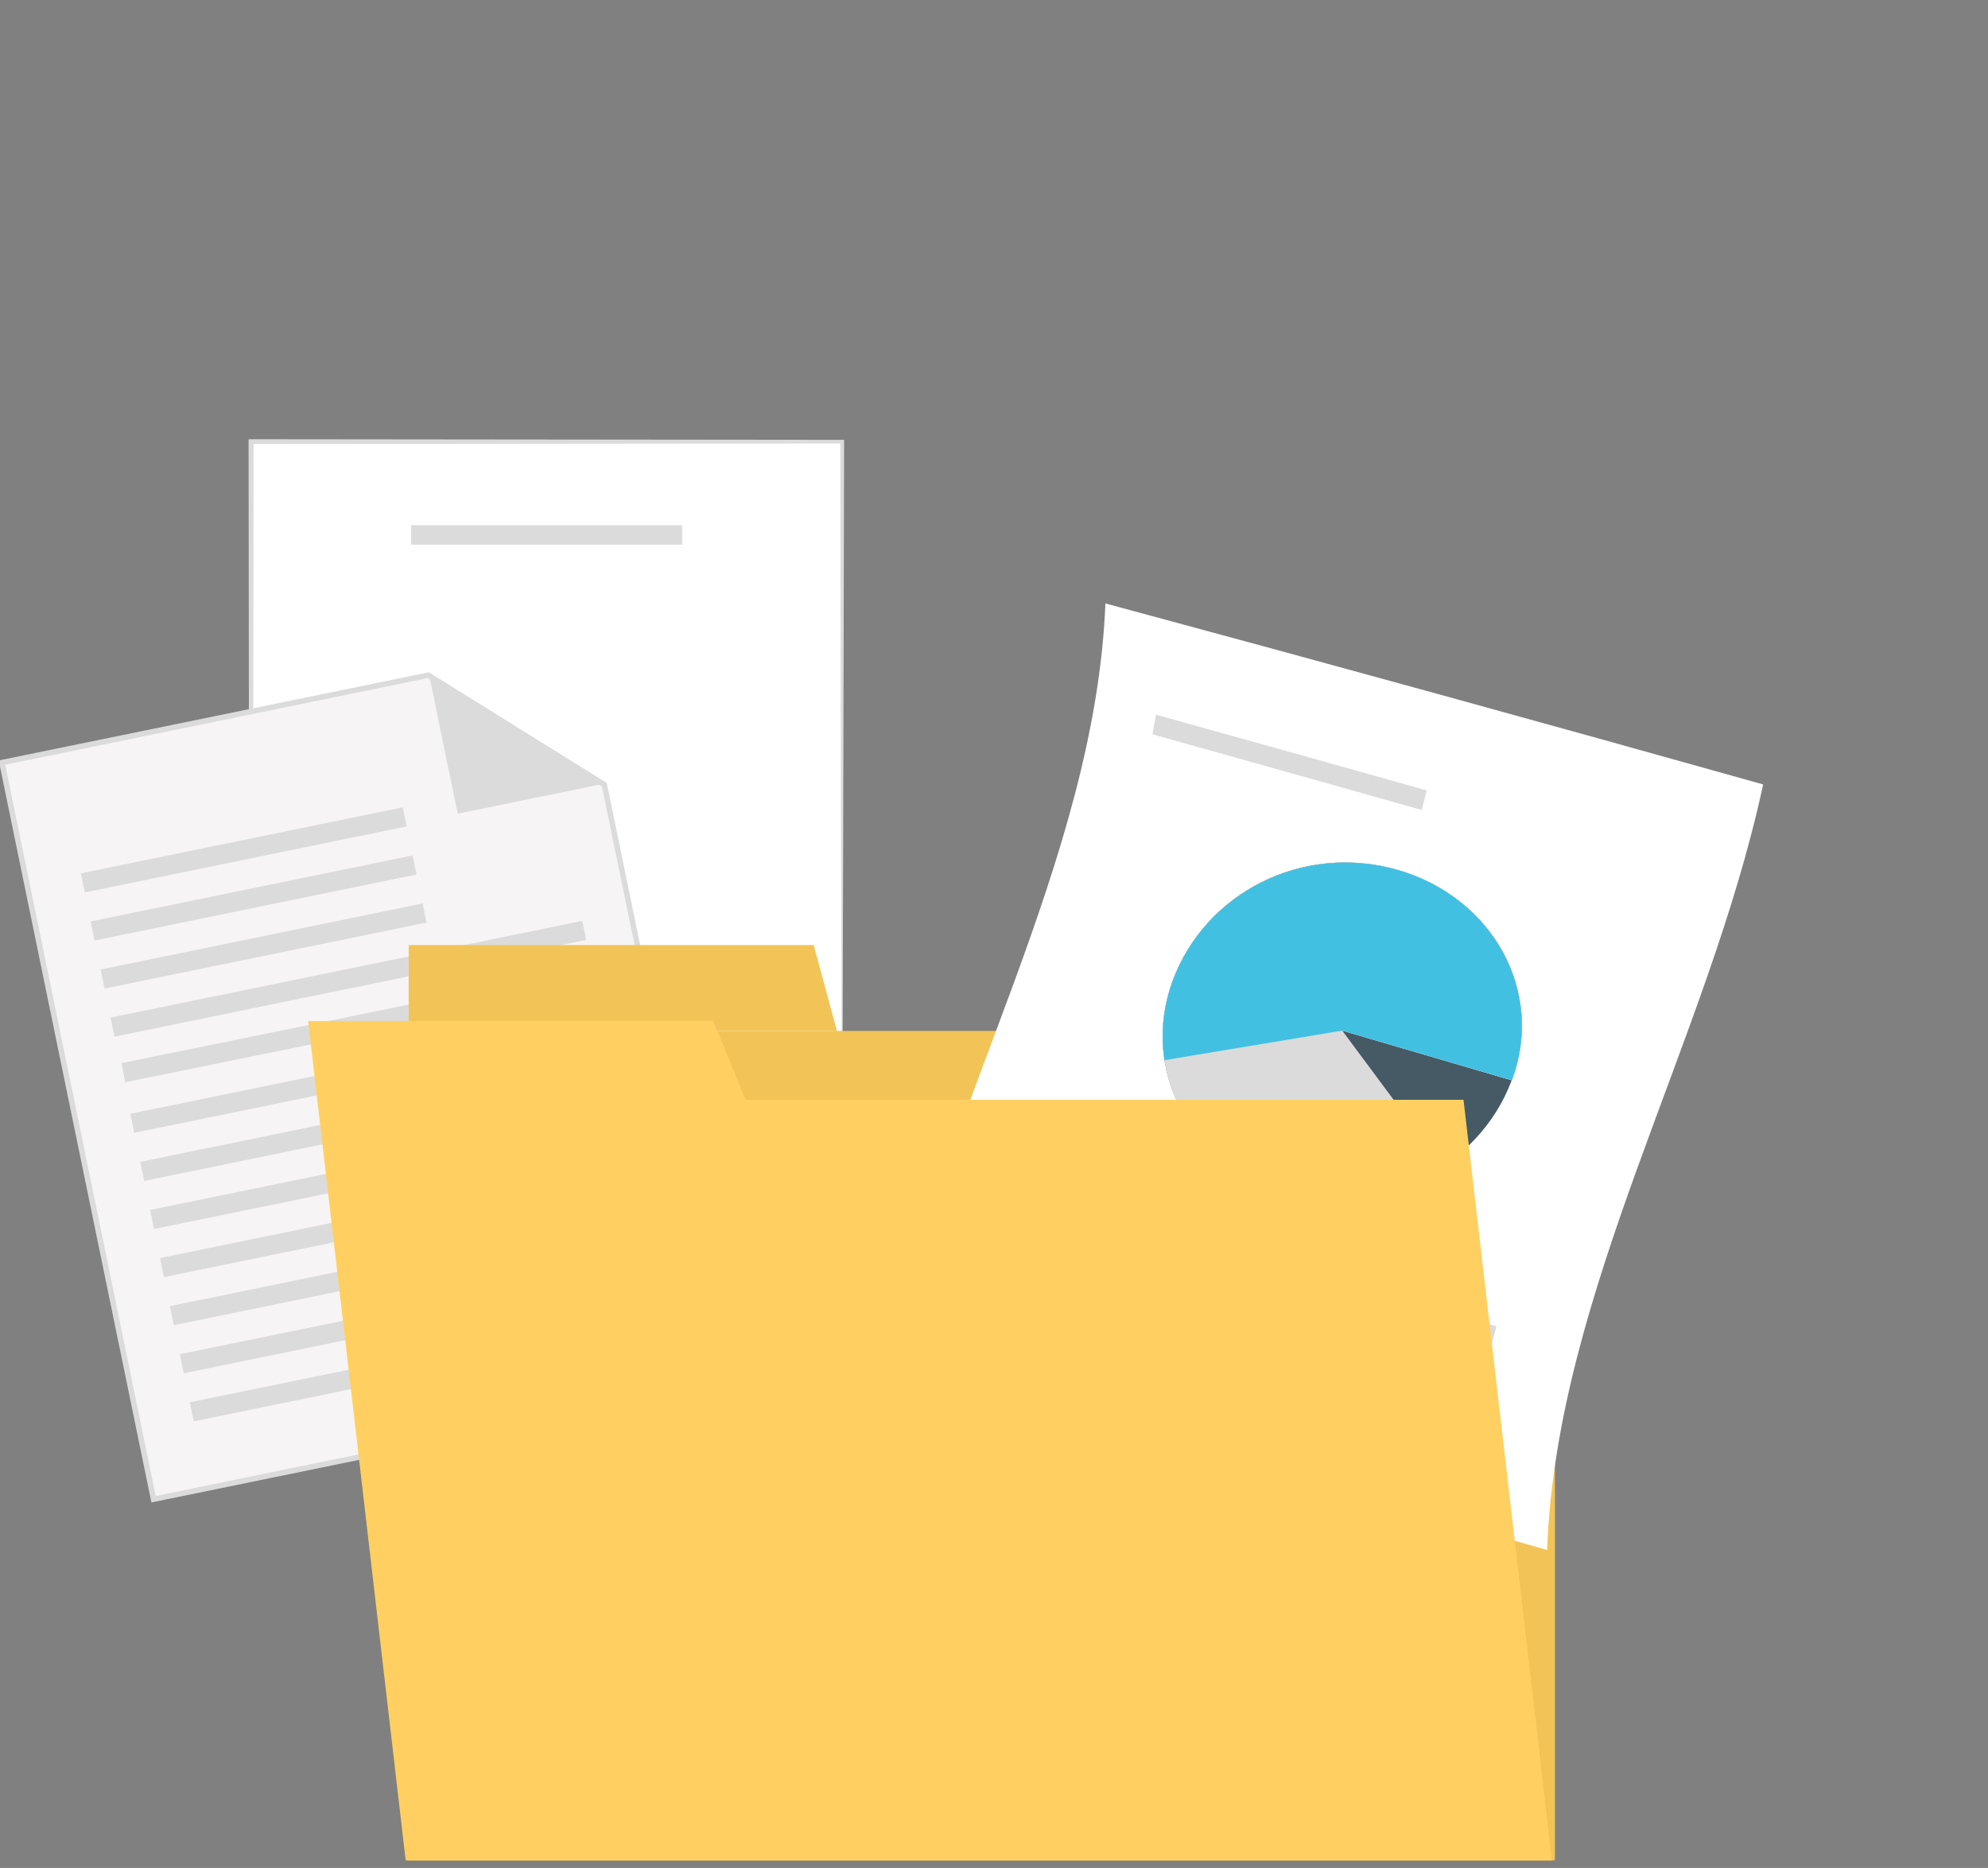
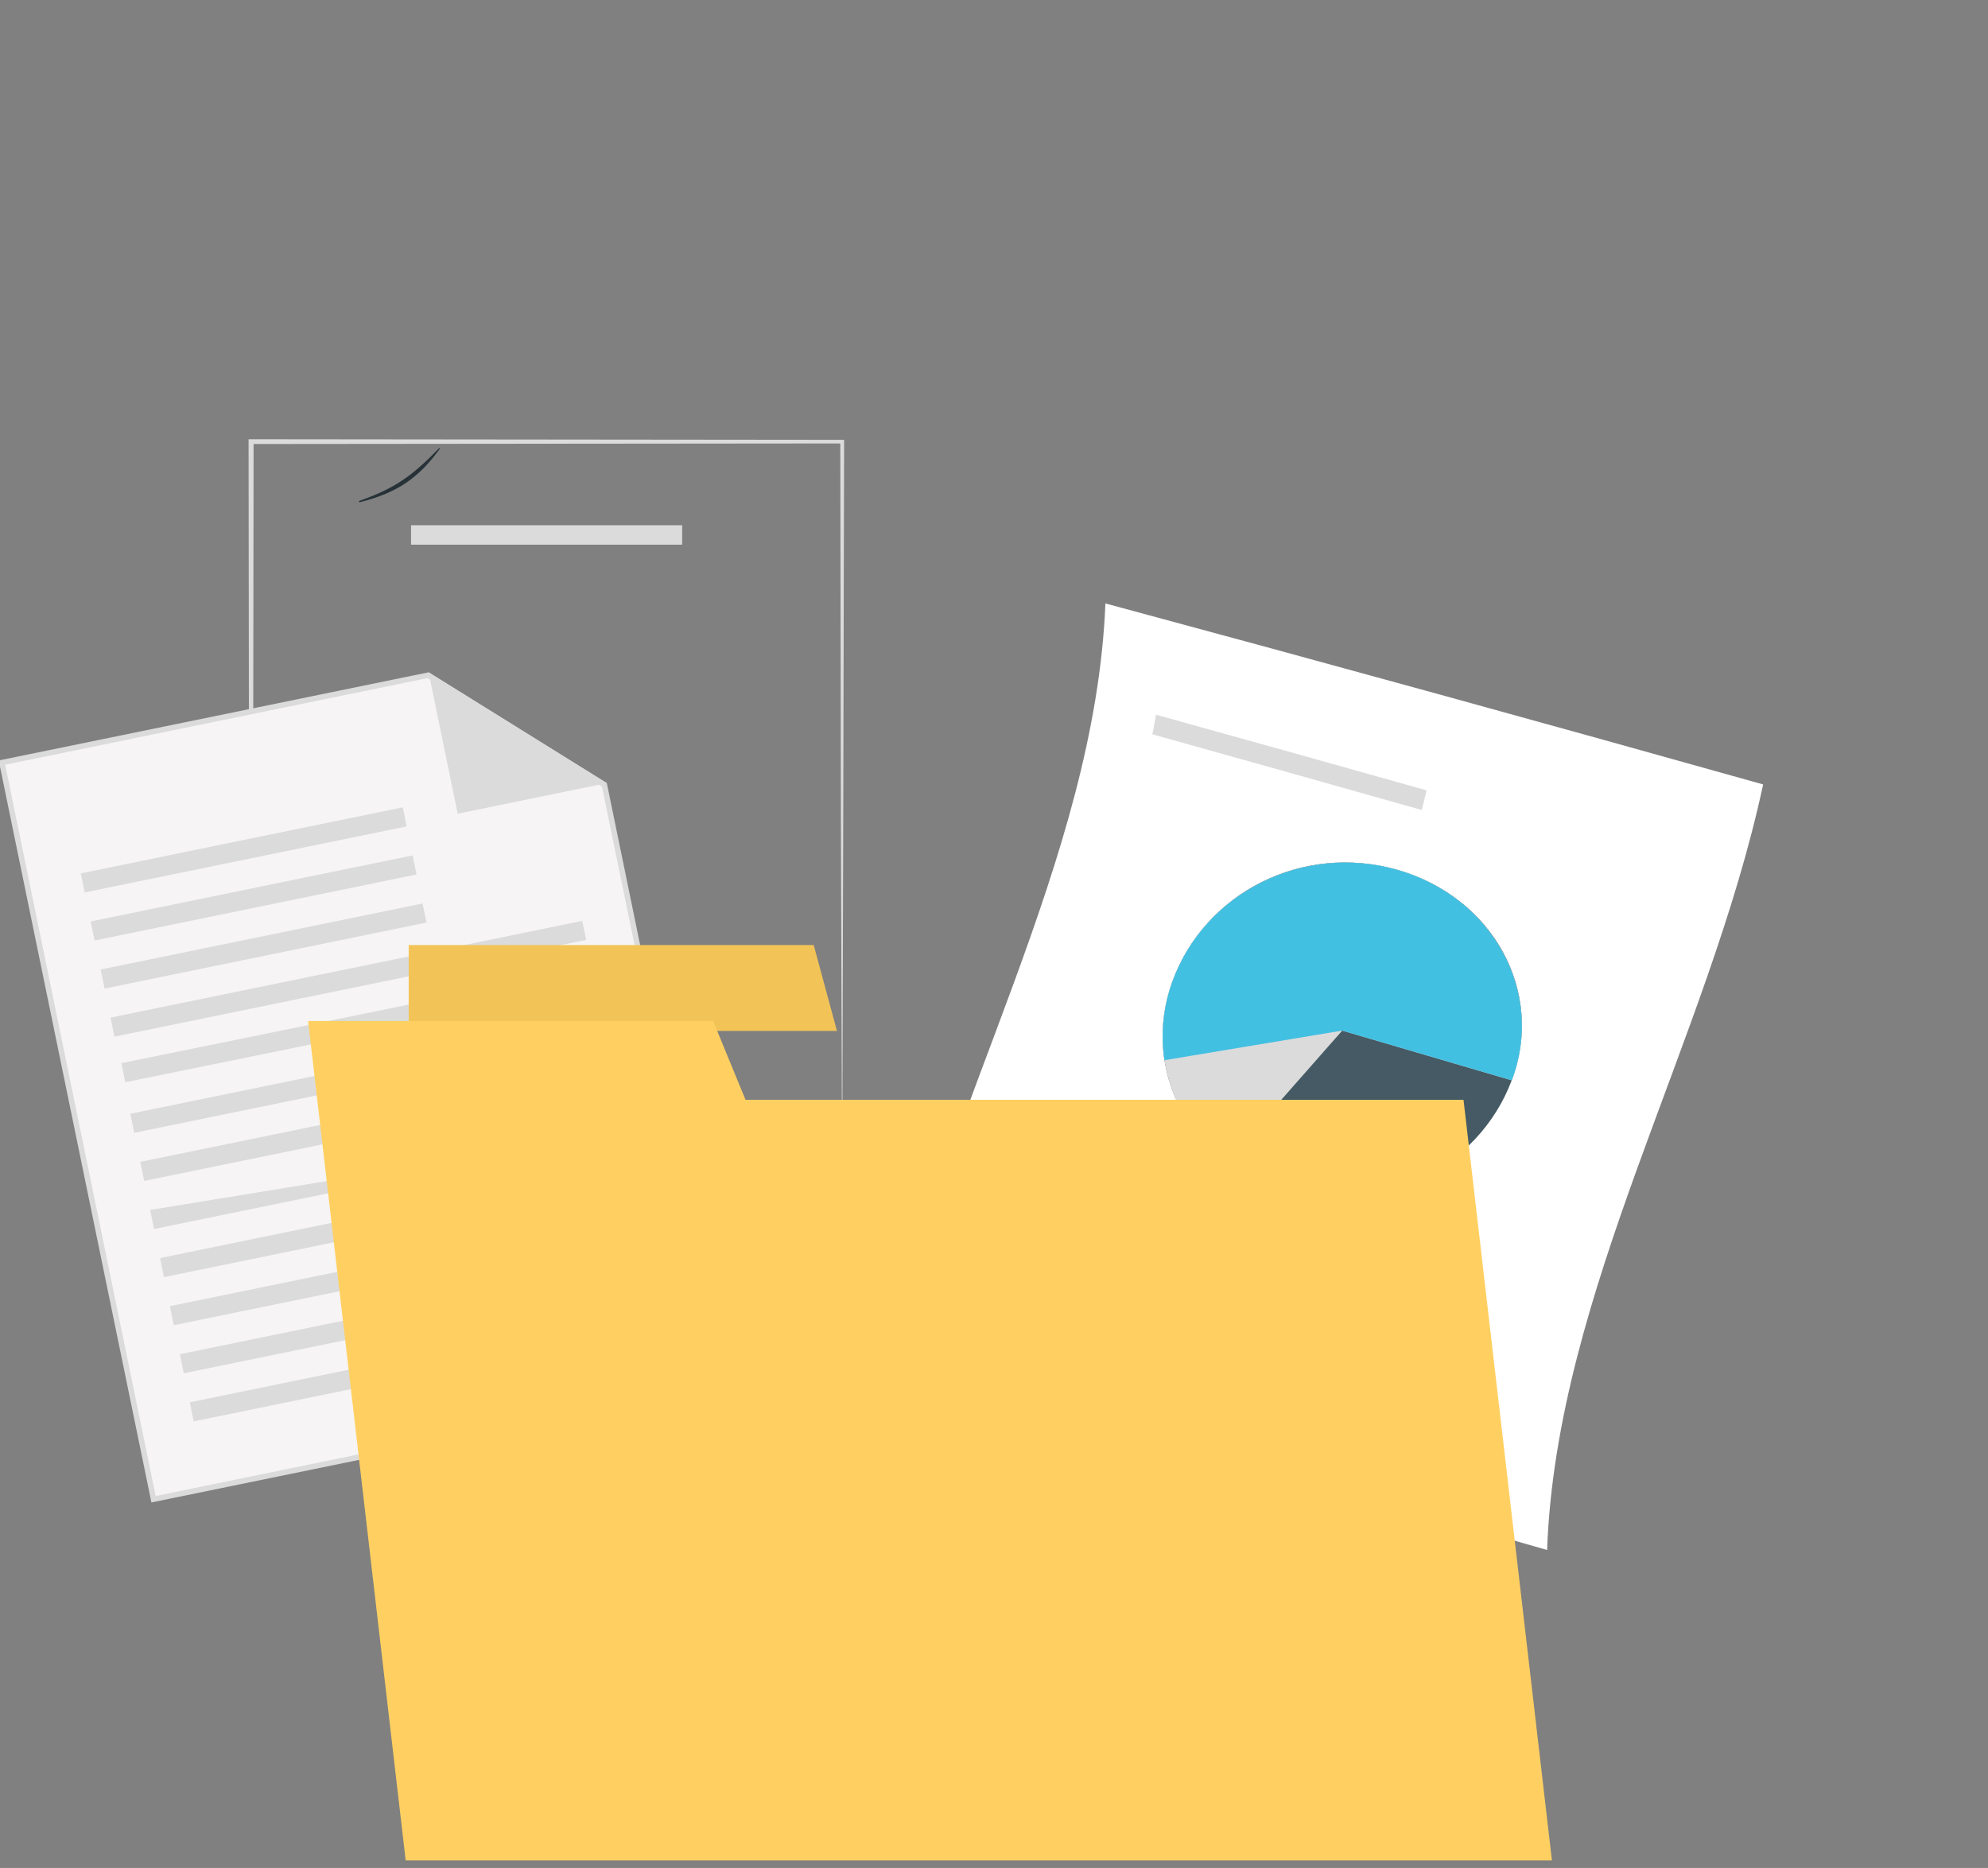
<svg xmlns="http://www.w3.org/2000/svg" width="182" height="171" viewBox="0 0 182 171" fill="none">
  <rect x="0" y="0" width="182" height="171" fill="#808080" stroke="none" />
  <g clip-path="url(#clip0)">
    <path d="M40.129 41.105C37.71 43.576 36.166 44.701 32.905 45.85C32.897 45.852 32.89 45.856 32.883 45.861C32.876 45.866 32.871 45.872 32.867 45.88C32.858 45.894 32.856 45.911 32.861 45.927C32.865 45.943 32.876 45.957 32.89 45.965C32.904 45.974 32.922 45.976 32.938 45.972C36.381 45.126 38.318 43.73 40.194 41.184C40.325 41.012 40.279 40.946 40.129 41.105Z" fill="#263238" />
-     <path d="M77.1 40.419H22.986L22.986 109.764H77.1V40.419Z" fill="white" />
    <path d="M77.1 109.764L50.085 109.857L22.986 109.908H22.837V109.759L22.757 40.414V40.209H22.986L77.1 40.264H77.278V40.437L77.198 75.138L77.1 109.764ZM77.1 109.764L76.983 75.044L76.927 40.419L77.1 40.596L22.986 40.648L23.216 40.419L23.131 109.764L22.986 109.614L50.006 109.67L77.1 109.764Z" fill="#DBDBDB" />
    <path d="M36.583 74.115H33.378V81.336H36.583V74.115Z" fill="#42C0E2" />
    <path d="M42.529 70.262H39.324V81.335H42.529V70.262Z" fill="#42C0E2" />
    <path d="M36.583 82.783H33.378V83.073H36.583V82.783Z" fill="#C7C7C7" />
    <path d="M42.529 82.783H39.324V83.073H42.529V82.783Z" fill="#C7C7C7" />
    <path d="M48.476 82.783H45.271V83.073H48.476V82.783Z" fill="#C7C7C7" />
    <path d="M54.422 82.783H51.217V83.073H54.422V82.783Z" fill="#C7C7C7" />
    <path d="M28.002 93.852H72.084V92.073H28.002V93.852Z" fill="#DBDBDB" />
    <path d="M28.002 98.35H52.822V96.57H28.002V98.35Z" fill="#DBDBDB" />
    <path d="M37.631 49.862L62.451 49.862V48.083L37.631 48.083V49.862Z" fill="#DBDBDB" />
    <path d="M55.331 71.847L66.577 126.476L14.057 137.248L0.178 69.812L39.193 61.812L55.331 71.847Z" fill="#F6F4F4" stroke="#DBDBDB" stroke-width="0.5" />
    <path d="M39.24 61.547L55.554 71.691L41.902 74.489L39.24 61.547Z" fill="#DBDBDB" />
    <path d="M7.757 81.697L37.23 75.652L36.871 73.909L7.398 79.954L7.757 81.697Z" fill="#DBDBDB" />
    <path d="M8.661 86.098L38.133 80.053L37.775 78.31L8.302 84.355L8.661 86.098Z" fill="#DBDBDB" />
    <path d="M9.574 90.498L39.047 84.454L38.688 82.711L9.215 88.755L9.574 90.498Z" fill="#DBDBDB" />
    <path d="M10.479 94.901L53.66 86.045L53.301 84.302L10.121 93.158L10.479 94.901Z" fill="#DBDBDB" />
    <path d="M11.47 99.071L54.671 90.27L54.314 88.527L11.114 97.328L11.47 99.071Z" fill="#DBDBDB" />
    <path d="M12.292 103.703L55.472 94.848L55.114 93.105L11.933 101.96L12.292 103.703Z" fill="#DBDBDB" />
    <path d="M13.201 108.108L56.382 99.252L56.023 97.51L12.843 106.365L13.201 108.108Z" fill="#DBDBDB" />
-     <path d="M14.105 112.509L57.286 103.653L56.927 101.91L13.746 110.766L14.105 112.509Z" fill="#DBDBDB" />
+     <path d="M14.105 112.509L57.286 103.653L13.746 110.766L14.105 112.509Z" fill="#DBDBDB" />
    <path d="M15.01 116.915L58.19 108.059L57.832 106.316L14.651 115.172L15.01 116.915Z" fill="#DBDBDB" />
    <path d="M15.914 121.316L59.094 112.46L58.736 110.717L15.555 119.573L15.914 121.316Z" fill="#DBDBDB" />
    <path d="M16.827 125.716L60.007 116.86L59.649 115.117L16.468 123.973L16.827 125.716Z" fill="#DBDBDB" />
    <path d="M17.732 130.121L60.912 121.266L60.554 119.523L17.373 128.378L17.732 130.121Z" fill="#DBDBDB" />
-     <path d="M142.353 94.379H37.415V170.31H142.353V94.379Z" fill="#F2C457" />
    <path d="M74.494 86.515H37.415V94.379H76.623L74.494 86.515Z" fill="#F2C457" />
    <path d="M141.637 141.895C121.149 136.044 101.12 130.262 81.399 124.536C86.359 101.394 100.254 78.725 101.2 55.242C121.669 60.758 141.684 66.273 161.414 71.812C156.366 95.318 142.489 118.203 141.637 141.895Z" fill="white" />
    <path d="M138.395 98.9C135.349 107.022 126.118 111.548 117.505 109.007C108.891 106.466 104.376 97.887 107.347 89.812C110.318 81.737 119.203 77.141 127.933 79.631C136.664 82.12 141.478 90.774 138.395 98.9Z" fill="#455A64" />
    <path d="M122.88 94.347C119.348 98.373 115.774 102.389 112.288 106.406C109.768 104.553 107.922 101.93 107.03 98.936C106.139 95.941 106.25 92.738 107.347 89.812C110.276 81.774 119.259 77.155 127.933 79.631C136.608 82.106 141.469 90.839 138.404 98.9C133.23 97.378 128.055 95.86 122.88 94.347Z" fill="#DBDBDB" />
-     <path d="M122.881 94.347C125.959 98.48 129.005 102.613 132.116 106.76C129.994 108.179 127.585 109.115 125.06 109.503C122.536 109.892 119.957 109.722 117.505 109.007C108.905 106.49 104.404 97.835 107.347 89.812C110.29 81.788 119.259 77.155 127.933 79.63C136.608 82.106 141.469 90.839 138.404 98.9C133.23 97.378 128.055 95.86 122.881 94.347Z" fill="#DBDBDB" />
    <path d="M122.881 94.347L106.604 97.056C106.242 94.617 106.498 92.127 107.348 89.812C110.276 81.774 119.259 77.155 127.934 79.631C136.608 82.106 141.469 90.839 138.405 98.9C133.23 97.378 128.055 95.86 122.881 94.347Z" fill="#42C0E2" />
    <path d="M105.831 65.428C114.15 67.735 122.408 70.044 130.605 72.354C130.46 72.957 130.315 73.555 130.161 74.152C121.988 71.839 113.767 69.529 105.495 67.222C105.612 66.624 105.738 66.026 105.831 65.428Z" fill="#DBDBDB" />
-     <path d="M103.955 111.692C114.913 114.921 125.929 118.161 137.005 121.411C136.842 122.009 136.678 122.607 136.538 123.205C125.412 119.945 114.361 116.701 103.385 113.472C103.562 112.879 103.759 112.286 103.955 111.692Z" fill="#DBDBDB" />
    <path d="M102.524 116.181C113.553 119.419 124.658 122.672 135.84 125.942C135.7 126.539 135.564 127.142 135.433 127.74C124.204 124.461 113.058 121.201 101.995 117.96C102.168 117.367 102.341 116.774 102.524 116.181Z" fill="#DBDBDB" />
    <path d="M101.242 120.673C112.358 123.927 123.571 127.196 134.881 130.481C134.769 131.079 134.661 131.681 134.563 132.284C123.194 128.987 111.932 125.71 100.779 122.453C100.928 121.864 101.083 121.266 101.242 120.673Z" fill="#DBDBDB" />
    <path d="M97.475 111.739L93.489 110.572L94.093 108.797L98.074 109.969C97.873 110.558 97.672 111.151 97.475 111.739Z" fill="#42C0E2" />
    <path d="M96.058 116.223L92.043 115.046C92.226 114.457 92.413 113.864 92.6 113.271L96.605 114.448C96.418 115.036 96.236 115.63 96.058 116.223Z" fill="#455A64" />
    <path d="M94.794 120.711L90.766 119.529C90.925 118.936 91.089 118.348 91.257 117.754L95.29 118.931C95.113 119.523 94.947 120.116 94.794 120.711Z" fill="#DBDBDB" />
    <path d="M142.077 170.31H37.139L29.045 100.68H133.983L142.077 170.31Z" fill="#FFD061" />
    <path d="M65.286 93.469H28.208L29.045 100.68H68.252L65.286 93.469Z" fill="#FFD061" />
  </g>
  <defs>
    <clipPath id="clip0">
      <rect width="182" height="170" fill="white" transform="translate(0 0.511)" />
    </clipPath>
  </defs>
</svg>